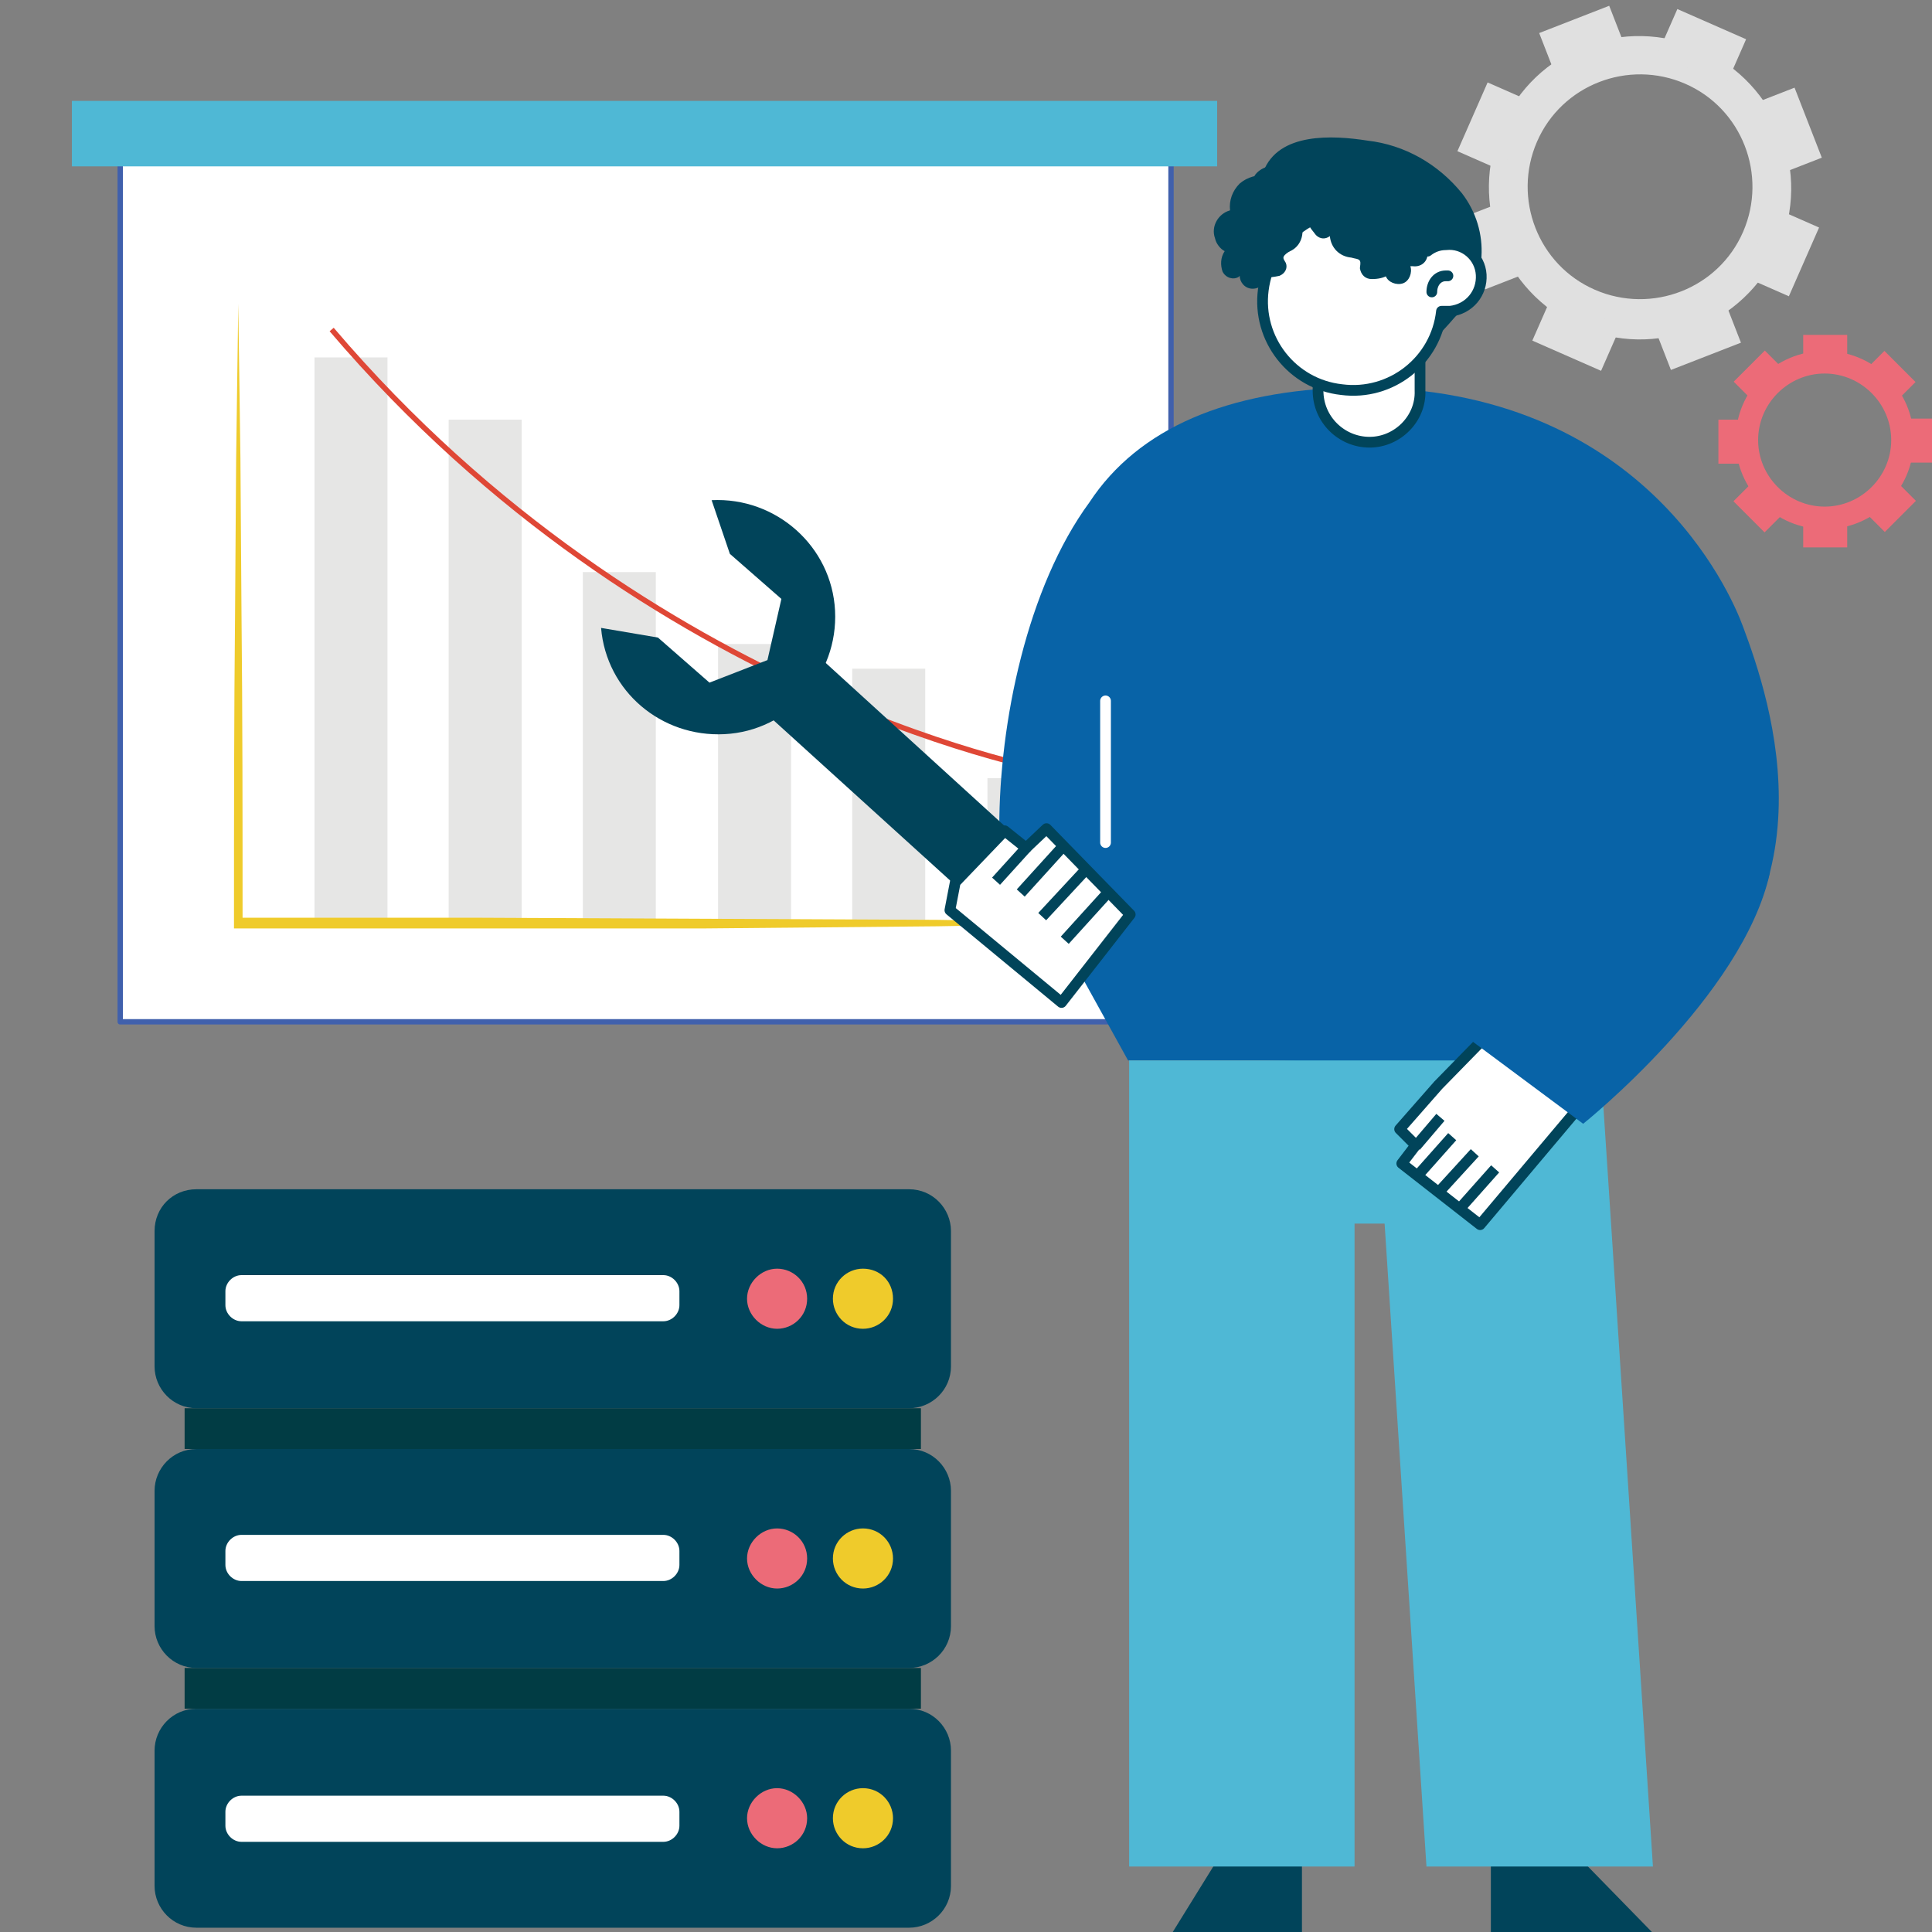
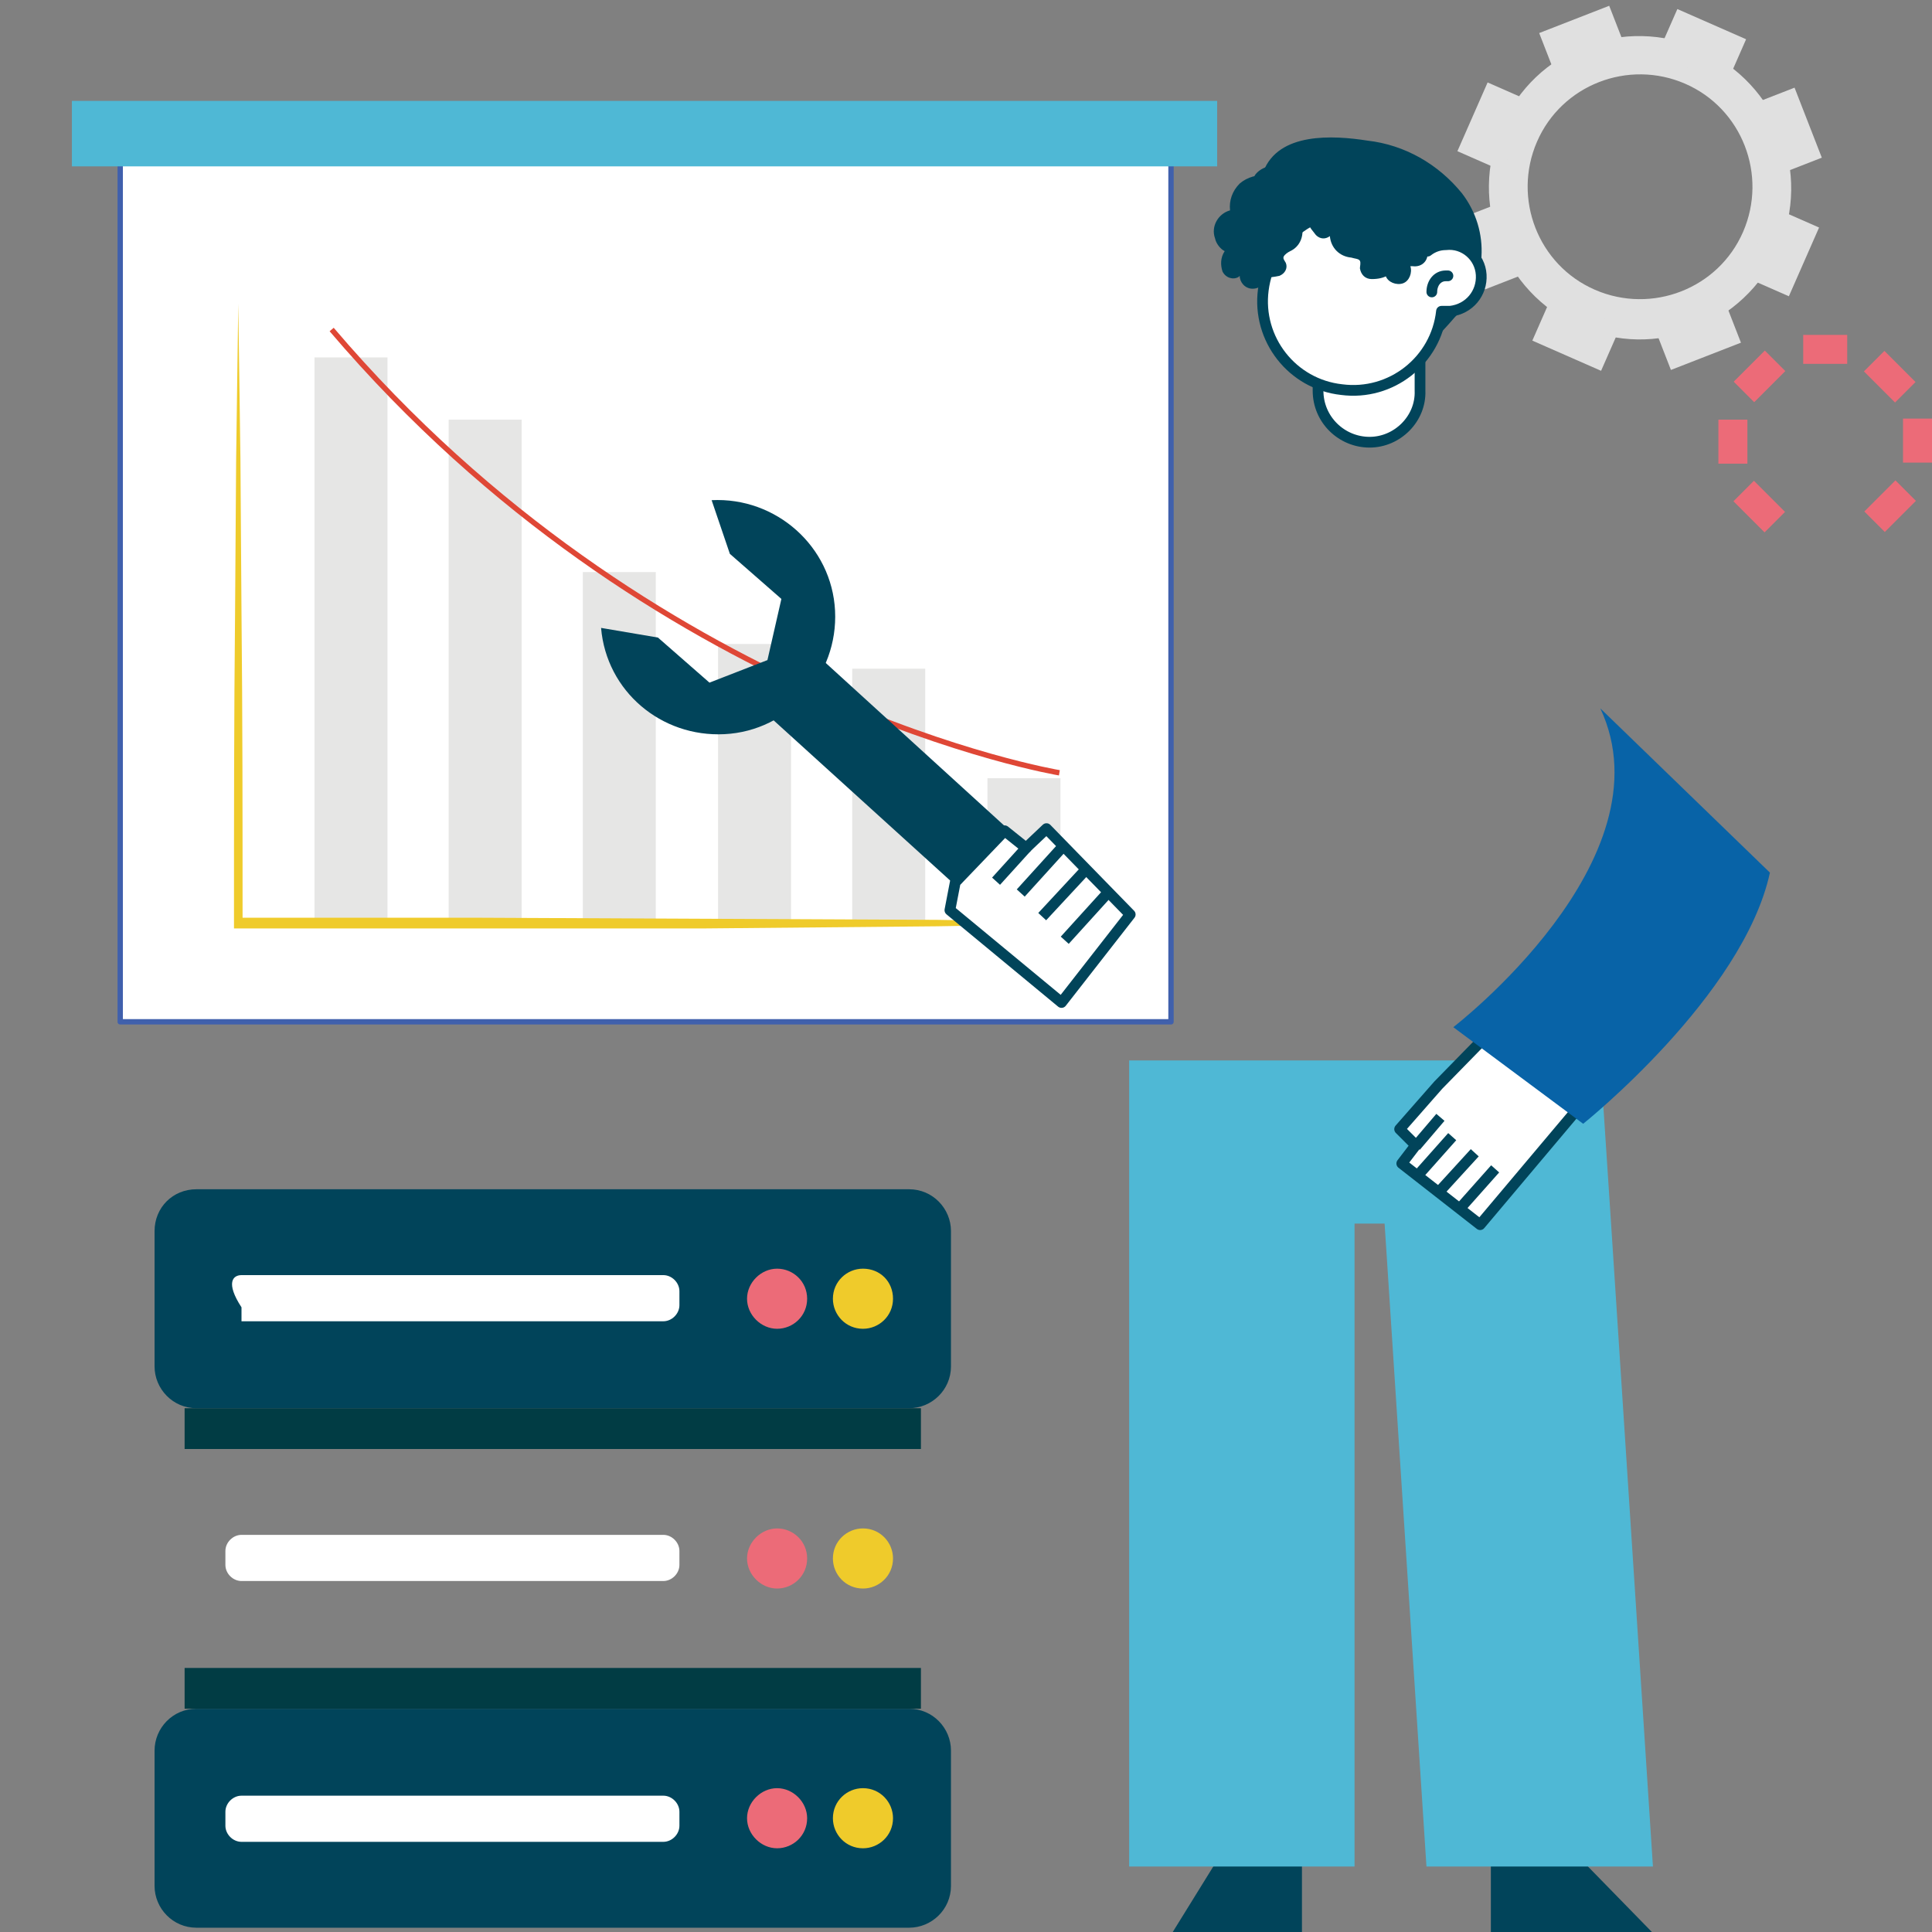
<svg xmlns="http://www.w3.org/2000/svg" version="1.1" id="圖層_1" x="0px" y="0px" viewBox="0 0 180 180" style="enable-background:new 0 0 180 180;" xml:space="preserve">
  <rect x="0" y="0" width="180" height="180" fill="#808080" stroke="none" />
  <style type="text/css">
	.st0{fill:#E0E0E0;}
	.st1{fill:#FFFFFF;stroke:#4060AC;stroke-width:0.5;stroke-linecap:round;stroke-linejoin:round;}
	.st2{fill:#4FB8D5;}
	.st3{fill:#E6E6E5;}
	.st4{fill:#EFCB2B;}
	.st5{fill:none;stroke:#DF4736;stroke-width:0.5;stroke-miterlimit:10;}
	.st6{fill:#EC6B78;}
	.st7{fill:#01445A;}
	.st8{fill:#013C44;}
	.st9{fill:#FFFFFF;}
	.st10{fill:#0863A7;}
	.st11{fill:none;stroke:#FFFFFF;stroke-linecap:round;stroke-linejoin:round;}
	.st12{fill:#FFFFFF;stroke:#01445A;stroke-linecap:round;stroke-linejoin:round;}
	.st13{fill:none;stroke:#01445A;stroke-miterlimit:10;}
</style>
  <path class="st0" d="M139.9,11.8c-3.1,7.1,0.1,15.4,7.2,18.6s15.4-0.1,18.6-7.2c3.1-7.1-0.1-15.4-7.2-18.6c0,0,0,0,0,0  C151.3,1.4,143,4.6,139.9,11.8C139.9,11.8,139.9,11.8,139.9,11.8z M143.2,13.2c2.3-5.3,8.5-7.7,13.8-5.4s7.7,8.5,5.4,13.8  c-2.3,5.3-8.5,7.7-13.8,5.4c0,0,0,0,0,0C143.3,24.7,140.9,18.5,143.2,13.2z" />
  <rect x="156.3" y="0.8" transform="matrix(0.402 -0.915 0.915 0.402 90.862 147.745)" class="st0" width="4.6" height="7" />
  <rect x="164" y="8.8" transform="matrix(0.932 -0.363 0.363 0.932 6.864 61.167)" class="st0" width="4.6" height="7" />
  <rect x="162.6" y="21.1" transform="matrix(0.402 -0.915 0.915 0.402 77.784 166.051)" class="st0" width="7" height="4.6" />
  <rect x="154.6" y="28.8" transform="matrix(0.932 -0.363 0.363 0.932 -0.535 59.458)" class="st0" width="7" height="4.6" />
  <rect x="144.6" y="27.5" transform="matrix(0.402 -0.915 0.915 0.402 59.472 152.988)" class="st0" width="4.6" height="7" />
  <rect x="136.9" y="19.4" transform="matrix(0.932 -0.363 0.363 0.932 1.176 52.055)" class="st0" width="4.6" height="7" />
  <rect x="135.9" y="9.4" transform="matrix(0.402 -0.915 0.915 0.402 72.551 134.656)" class="st0" width="7" height="4.6" />
  <rect x="144" y="1.7" transform="matrix(0.932 -0.363 0.363 0.932 8.577 53.767)" class="st0" width="7" height="4.6" />
  <rect x="11.2" y="12.6" class="st1" width="97.9" height="82.6" />
  <rect x="6.7" y="9.4" class="st2" width="106.7" height="6.1" />
  <rect x="92" y="72.5" class="st3" width="6.8" height="13.5" />
  <rect x="79.4" y="62.3" class="st3" width="6.8" height="23.7" />
  <rect x="66.9" y="60" class="st3" width="6.8" height="26" />
  <rect x="54.3" y="53.3" class="st3" width="6.8" height="32.6" />
  <rect x="41.8" y="39.1" class="st3" width="6.8" height="46.9" />
  <rect x="29.3" y="33.3" class="st3" width="6.8" height="52.7" />
  <path class="st4" d="M22.2,28.3l0.2,14.4l0.1,14.4c0.1,9.6,0.1,19.2,0.1,28.8l-0.4-0.4h21.7l21.7,0.1l21.7,0.1l17.3,0.3l-17.3,0.3  l-21.7,0.2H43.9H22.2h-0.4V86c0-9.6,0-19.2,0.1-28.8l0.1-14.4L22.2,28.3z" />
  <path class="st5" d="M98.7,72c0,0-38-6.3-67.8-41.3" />
-   <path class="st6" d="M161.7,41c0,4.6,3.7,8.3,8.3,8.3c4.6,0,8.3-3.7,8.3-8.3s-3.7-8.3-8.3-8.3c0,0,0,0,0,0  C165.4,32.7,161.7,36.4,161.7,41z M163.8,41c0-3.4,2.8-6.2,6.2-6.2s6.2,2.8,6.2,6.2c0,3.4-2.8,6.2-6.2,6.2c0,0,0,0,0,0  C166.6,47.2,163.8,44.4,163.8,41z" />
  <rect x="168" y="31.2" class="st6" width="4.1" height="2.7" />
  <rect x="174.7" y="33" transform="matrix(0.707 -0.707 0.707 0.707 26.814 134.784)" class="st6" width="2.7" height="4.1" />
  <rect x="177.3" y="39" class="st6" width="2.7" height="4.1" />
  <rect x="174.1" y="45.8" transform="matrix(0.707 -0.707 0.707 0.707 18.225 138.362)" class="st6" width="4.1" height="2.7" />
-   <rect x="168" y="48.3" class="st6" width="4.1" height="2.7" />
  <rect x="162.6" y="45.1" transform="matrix(0.707 -0.707 0.707 0.707 14.656 129.774)" class="st6" width="2.7" height="4.1" />
  <rect x="160.1" y="39.1" class="st6" width="2.7" height="4.1" />
  <rect x="161.9" y="33.7" transform="matrix(0.707 -0.707 0.707 0.707 23.237 126.198)" class="st6" width="4.1" height="2.7" />
  <path class="st7" d="M18.3,159.2h66.4c2.2,0,3.9,1.8,3.9,3.9v12.6c0,2.2-1.8,3.9-3.9,3.9H18.3c-2.2,0-3.9-1.8-3.9-3.9v-12.6  C14.4,161,16.1,159.2,18.3,159.2z" />
  <path class="st6" d="M75.2,169.4c0,1.6-1.3,2.8-2.8,2.8s-2.8-1.3-2.8-2.8s1.3-2.8,2.8-2.8c0,0,0,0,0,0  C73.9,166.6,75.2,167.9,75.2,169.4z" />
  <path class="st4" d="M83.2,169.4c0,1.6-1.3,2.8-2.8,2.8c-1.6,0-2.8-1.3-2.8-2.8c0-1.6,1.3-2.8,2.8-2.8c0,0,0,0,0,0  C82,166.6,83.2,167.9,83.2,169.4z" />
  <rect x="17.2" y="155.4" class="st8" width="68.6" height="3.8" />
-   <path class="st7" d="M18.3,135h66.4c2.2,0,3.9,1.8,3.9,3.9v12.6c0,2.2-1.8,3.9-3.9,3.9H18.3c-2.2,0-3.9-1.8-3.9-3.9v-12.6  C14.4,136.8,16.1,135,18.3,135z" />
  <path class="st6" d="M75.2,145.2c0,1.6-1.3,2.8-2.8,2.8s-2.8-1.3-2.8-2.8s1.3-2.8,2.8-2.8c0,0,0,0,0,0  C73.9,142.4,75.2,143.6,75.2,145.2C75.2,145.2,75.2,145.2,75.2,145.2z" />
  <path class="st4" d="M83.2,145.2c0,1.6-1.3,2.8-2.8,2.8c-1.6,0-2.8-1.3-2.8-2.8c0-1.6,1.3-2.8,2.8-2.8c0,0,0,0,0,0  C82,142.4,83.2,143.7,83.2,145.2z" />
  <polyline class="st8" points="17.2,135 17.2,131.2 85.8,131.2 85.8,135 " />
  <path class="st7" d="M18.3,110.8h66.4c2.2,0,3.9,1.8,3.9,3.9v12.6c0,2.2-1.8,3.9-3.9,3.9H18.3c-2.2,0-3.9-1.8-3.9-3.9v-12.6  C14.4,112.5,16.1,110.8,18.3,110.8z" />
  <path class="st6" d="M75.2,121c0,1.6-1.3,2.8-2.8,2.8s-2.8-1.3-2.8-2.8s1.3-2.8,2.8-2.8c0,0,0,0,0,0C73.9,118.2,75.2,119.4,75.2,121  z" />
  <path class="st4" d="M83.2,121c0,1.6-1.3,2.8-2.8,2.8c-1.6,0-2.8-1.3-2.8-2.8c0-1.6,1.3-2.8,2.8-2.8c0,0,0,0,0,0  C82,118.2,83.2,119.4,83.2,121z" />
-   <path class="st9" d="M22.5,118.8h39.3c0.8,0,1.5,0.7,1.5,1.5v1.3c0,0.8-0.7,1.5-1.5,1.5H22.5c-0.8,0-1.5-0.7-1.5-1.5v-1.3  C21,119.5,21.7,118.8,22.5,118.8z" />
+   <path class="st9" d="M22.5,118.8h39.3c0.8,0,1.5,0.7,1.5,1.5v1.3c0,0.8-0.7,1.5-1.5,1.5H22.5v-1.3  C21,119.5,21.7,118.8,22.5,118.8z" />
  <path class="st9" d="M22.5,143h39.3c0.8,0,1.5,0.7,1.5,1.5v1.3c0,0.8-0.7,1.5-1.5,1.5H22.5c-0.8,0-1.5-0.7-1.5-1.5v-1.3  C21,143.7,21.7,143,22.5,143z" />
  <path class="st9" d="M22.5,167.3h39.3c0.8,0,1.5,0.7,1.5,1.5v1.3c0,0.8-0.7,1.5-1.5,1.5H22.5c-0.8,0-1.5-0.7-1.5-1.5v-1.3  C21,168,21.7,167.3,22.5,167.3z" />
-   <path class="st10" d="M101.5,46.8L101.5,46.8c4.6-7,13-10.4,24.2-10.7h1.1c26.1,0,34.4,19,35.6,22.3c2.5,6.7,9.4,26.7-9.3,38.1v2.5  h-4.8l-0.4,0.2c-2.5,1.1-5.3,1-7.7-0.2h-31.1l11.8-0.2h-15.8l-12-21.7C93.1,67.3,95.7,54.7,101.5,46.8z" />
  <path class="st7" d="M131.6,33.5c1.4-1.2,2.7-2.5,3.9-3.9c3.1-3.2,3.4-8.1,0.7-11.6c-2.2-2.7-5.3-4.5-8.8-4.9  c-3.2-0.5-8.3-0.8-9.7,2.9c-2.1,5.3,0.4,13.5,4.4,17.1c1.7,1.5,3.6,1.8,5.8,1.9C129.3,34.9,130.6,34.4,131.6,33.5z" />
  <polygon class="st7" points="154,180.1 145.8,171.7 138.9,171.7 138.9,180.1 " />
  <polygon class="st7" points="109.2,180.1 114.4,171.7 121.3,171.7 121.3,180.1 " />
  <polygon class="st2" points="105.2,98.8 105.2,173.9 126.2,173.9 126.2,114 129,114 132.9,173.9 154,173.9 150.1,114 149.1,98.8 " />
  <line class="st11" x1="103" y1="65.3" x2="103" y2="78.5" />
  <path class="st12" d="M127.6,41.2L127.6,41.2c-2.6,0-4.8-2.1-4.8-4.8v0v-11h9.5v11C132.4,39,130.2,41.2,127.6,41.2L127.6,41.2z" />
  <path class="st12" d="M138,25.6c0.1,1.7-1.1,3.2-2.9,3.4c0,0,0,0,0,0c-0.3,0-0.5,0-0.8,0c-0.5,4.6-4.7,7.9-9.3,7.3  c-4.6-0.5-7.9-4.7-7.3-9.3s4.7-7.9,9.3-7.3c2.4,0.3,4.6,1.6,6,3.7c0.5-0.4,1.1-0.6,1.7-0.6C136.4,22.6,137.9,23.9,138,25.6z" />
  <path class="st12" d="M133.4,27.2c0-0.8,0.5-1.5,1.3-1.5c0.1,0,0.1,0,0.2,0" />
  <polygon class="st12" points="138.4,96.6 134,101.1 130.4,105.2 131.9,106.7 130.6,108.4 137.9,114.1 147.5,102.7 " />
  <line class="st13" x1="132.1" y1="109.5" x2="135.3" y2="105.9" />
  <line class="st13" x1="134.2" y1="110.9" x2="137.4" y2="107.4" />
  <line class="st13" x1="136.1" y1="112.5" x2="139.3" y2="108.9" />
  <line class="st13" x1="131.9" y1="106.8" x2="134.2" y2="104.1" />
  <path class="st10" d="M149.1,66c6.6,14.1-13.7,29.7-13.7,29.7l12.1,9c0,0,14.9-11.9,17.4-23.4" />
  <path class="st7" d="M129.4,25.6c-0.5,0.3-1,0.4-1.6,0.4c-0.6,0-1-0.4-1.1-1c0-0.2,0.1-0.5,0-0.7s-0.5-0.2-0.8-0.3  c-1.1-0.1-1.9-0.9-2-2c-0.4,0.3-0.9,0.3-1.3-0.1c-0.3-0.4-0.6-0.7-0.8-1.2c-0.2-0.4-0.6-0.7-1.1-0.8c-0.3,0-0.5,0-0.8,0  c-0.4-0.1-0.6-0.7-0.6-1.1c0.1-0.5,0-0.9-0.3-1.3c-0.4-0.2-0.8-0.3-1.2-0.2c-0.4,0-0.9-0.2-1-0.6c0-0.2,0.1-0.4,0.3-0.6  c0.7-0.7,1.9-0.9,2.8-0.3c0.8-1.5,2.6-2.1,4.1-1.4c0.7,0.4,1.3,1,1.5,1.8c1.5-0.9,3.4-0.5,4.3,1c0.2,0.3,0.3,0.7,0.4,1  c1.2-0.1,2.3,0.8,2.4,2.1c0,0.6-0.1,1.1-0.5,1.6c0.6,0.4,0.9,1.2,0.9,1.9c-0.1,0.7-0.7,1.1-1.4,1c-0.1,0-0.1,0-0.2,0  c0.2,0.6-0.1,1.4-0.7,1.6c-0.6,0.2-1.4-0.1-1.6-0.7" />
  <path class="st7" d="M117.7,25.8c0.5,0.1,1,0,1.5-0.1c0.5-0.2,0.8-0.7,0.6-1.2c-0.1-0.2-0.3-0.4-0.2-0.6s0.4-0.4,0.6-0.5  c0.9-0.4,1.3-1.4,1.1-2.3c0.4,0.1,0.9-0.1,1.1-0.5c0.1-0.4,0.2-0.8,0.3-1.3c0.1-0.4,0.3-0.8,0.7-1c0.2-0.1,0.5-0.1,0.7-0.3  c0.3-0.2,0.3-0.8,0.1-1.2c-0.2-0.4-0.3-0.8-0.1-1.2c0.2-0.4,0.6-0.5,1-0.6s0.8-0.5,0.7-0.9c-0.1-0.2-0.2-0.3-0.4-0.4  c-0.9-0.4-1.9-0.2-2.5,0.6c-1.1-1.1-2.9-1-4,0.1c-0.5,0.5-0.8,1.3-0.8,2c-0.9-0.2-1.9,0.1-2.6,0.7c-0.7,0.7-1,1.6-0.9,2.5  c-1.1,0.3-1.8,1.5-1.4,2.6c0.1,0.5,0.5,1,0.9,1.2c-0.4,0.6-0.4,1.3-0.2,1.9c0.3,0.6,1,0.8,1.5,0.5c0,0,0.1-0.1,0.1-0.1  c0,0.6,0.5,1.2,1.2,1.2s1.2-0.5,1.2-1.2" />
  <path class="st7" d="M97.3,90L71.4,66.5c-0.9-0.8-1-2.2-0.2-3.2l1.8-2c0.8-0.9,2.2-1,3.2-0.2l25.9,23.6c0.9,0.8,1,2.2,0.2,3.2  l-1.8,2C99.7,90.8,98.2,90.9,97.3,90z" />
  <path class="st7" d="M61.3,59.4l4.8,4.2l5.4-2.1l1.3-5.7L68,51.6l-1.7-5c6-0.3,11.2,4.3,11.5,10.3c0.3,6-4.3,11.2-10.3,11.5  c-5.9,0.3-11-4-11.5-9.9L61.3,59.4z" />
  <polygon class="st12" points="88.5,84.8 89,82.2 93.6,77.4 95.6,79 97.5,77.2 105.3,85.2 98.9,93.4 " />
  <line class="st13" x1="99" y1="78.9" x2="95.1" y2="83.2" />
  <line class="st13" x1="101" y1="81.2" x2="97.1" y2="85.4" />
  <line class="st13" x1="103.1" y1="83.3" x2="99.2" y2="87.6" />
  <line class="st13" x1="95.7" y1="78.9" x2="92.8" y2="82.1" />
</svg>